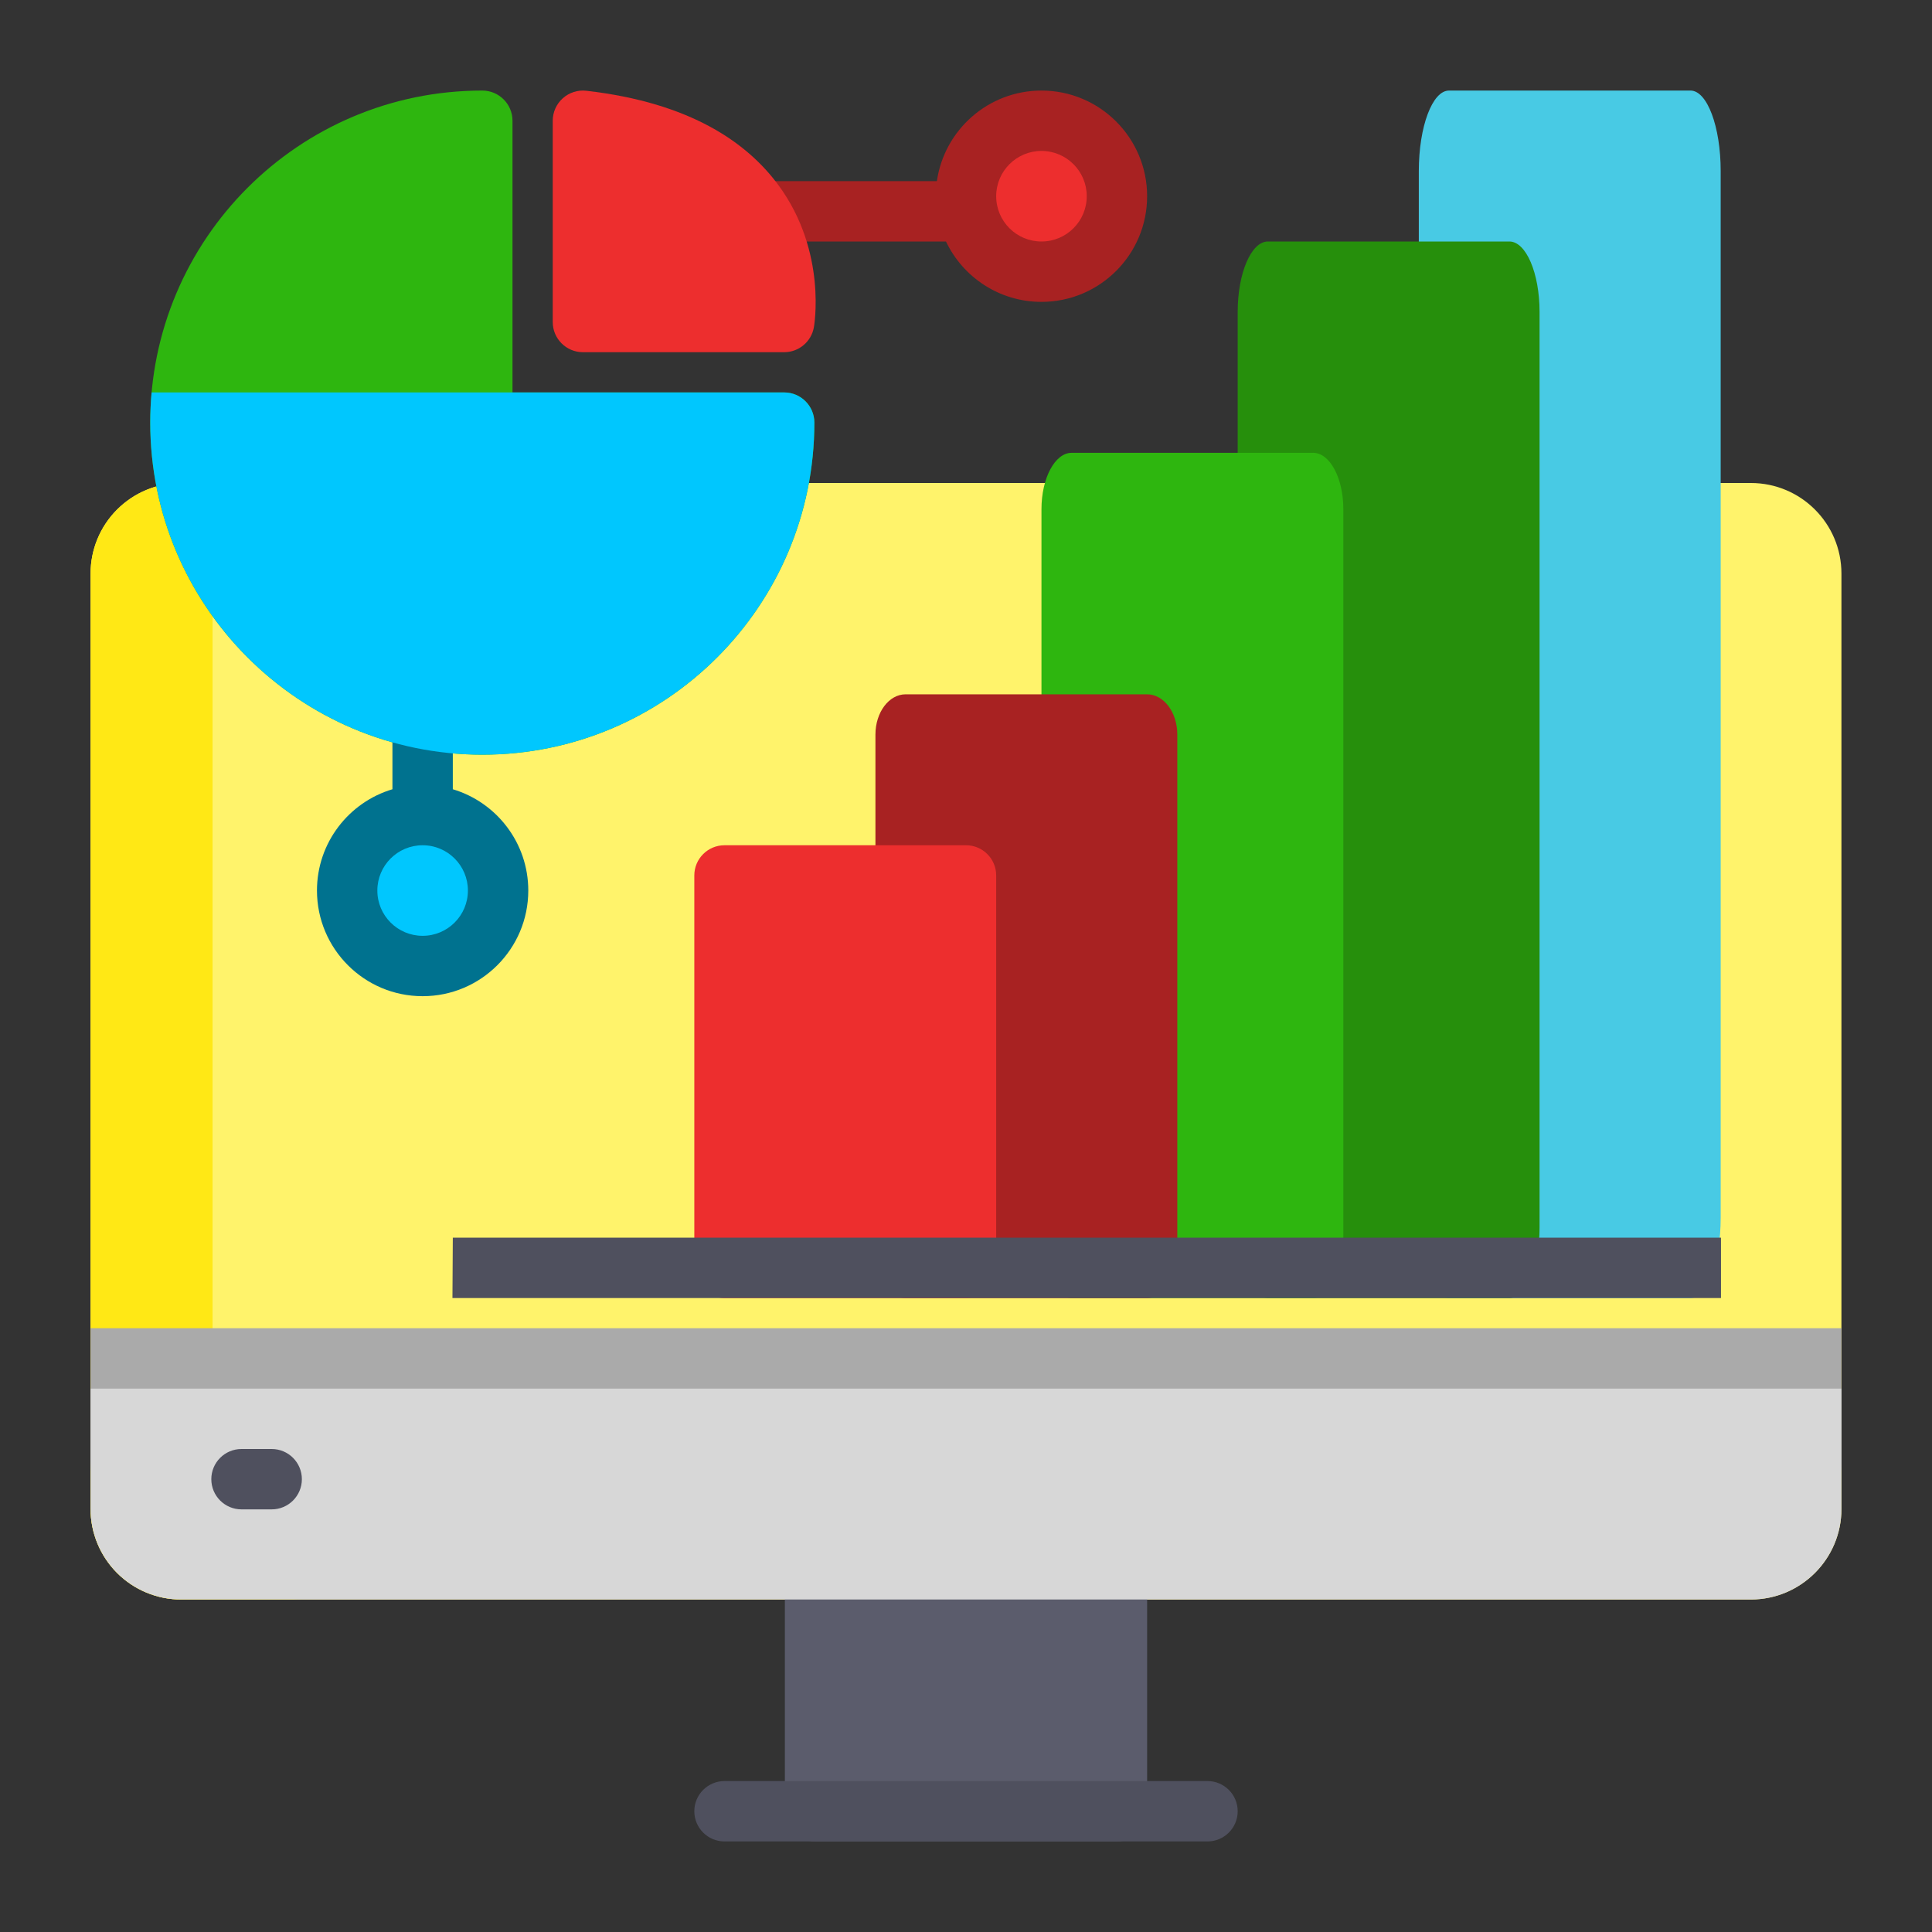
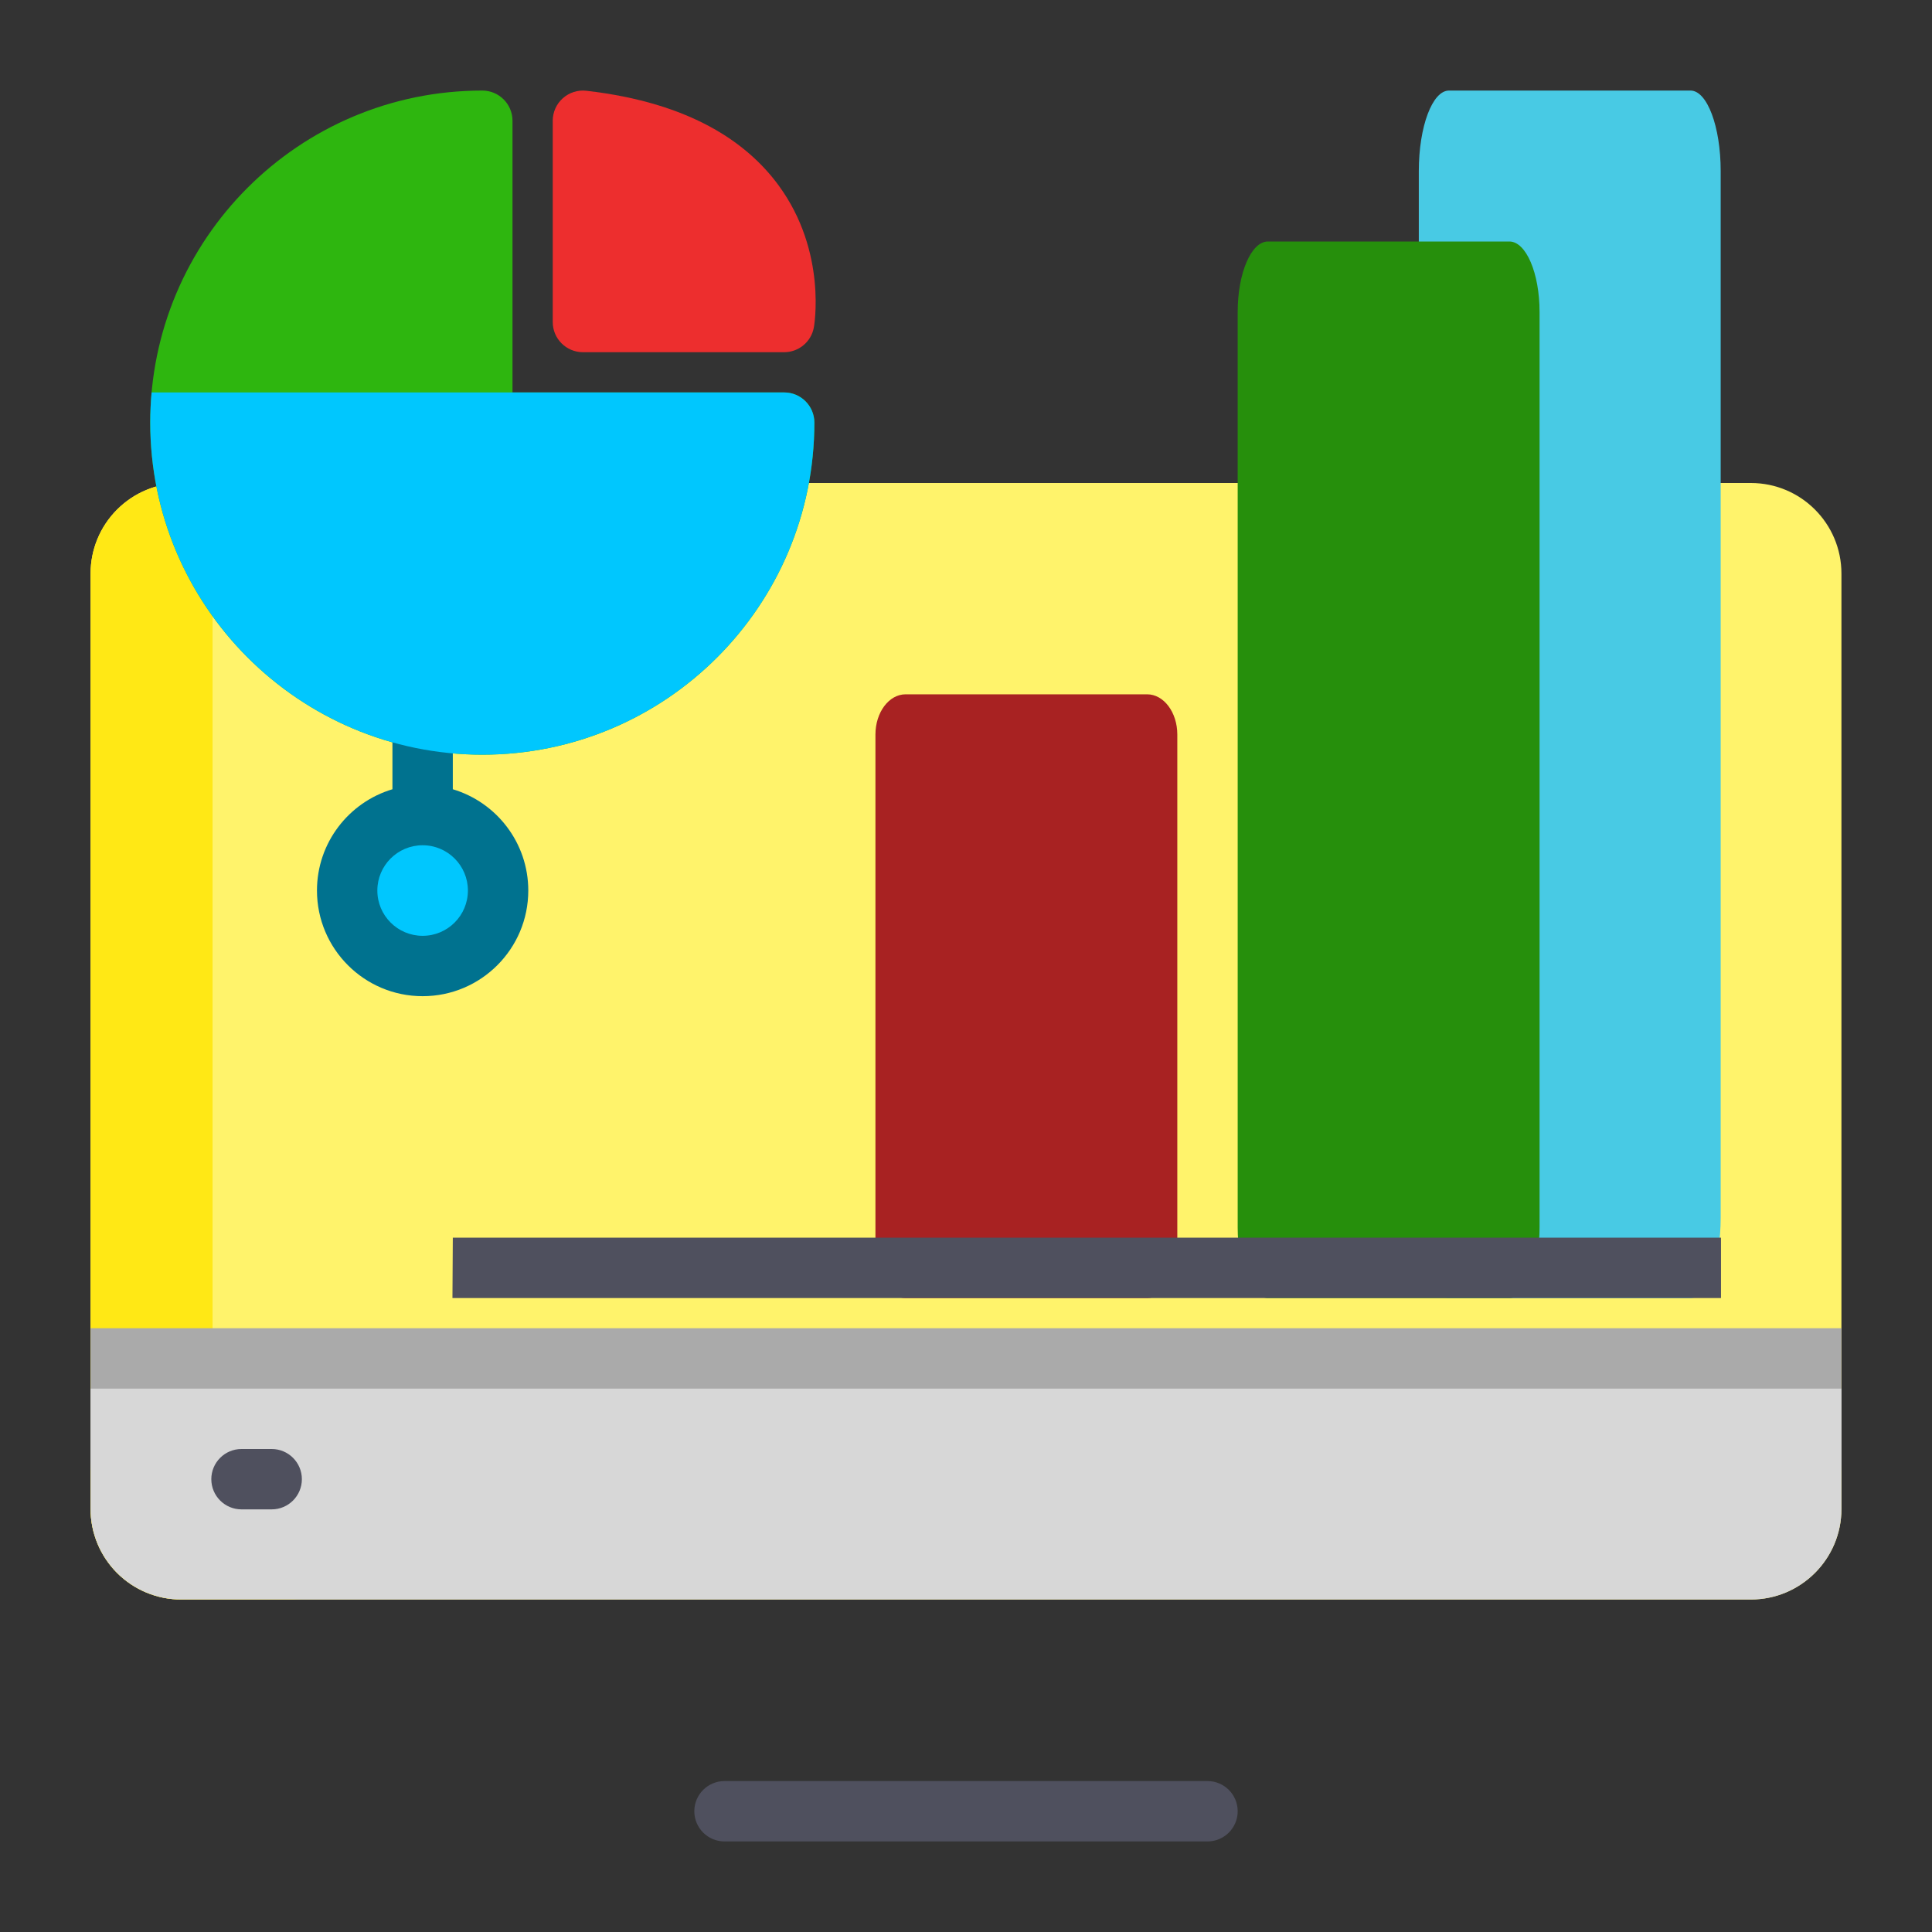
<svg xmlns="http://www.w3.org/2000/svg" clip-rule="evenodd" fill-rule="evenodd" stroke-linejoin="round" stroke-miterlimit="2" viewBox="0 0 64 64">
  <rect x="0" y="0" width="64" height="64" fill="#333333" stroke="none" />
  <g id="ICON">
    <g>
      <g>
        <g>
          <path d="m58 16h-52c-.796 0-1.559.316-2.121.879-.563.562-.879 1.325-.879 2.121v30.985c0 .796.316 1.559.879 2.122.562.562 1.325.879 2.121.879h52c1.657-.001 3-1.344 3-3 0-6.164 0-24.822 0-30.986 0-1.657-1.343-3-3-3z" fill="#fff36b" />
          <path d="m10.042 16h-4.042c-.796 0-1.559.316-2.121.879-.563.562-.879 1.325-.879 2.121v30.985c0 .796.316 1.559.879 2.122.562.562 1.325.879 2.121.879h4.042c-.796 0-1.559-.317-2.121-.879-.563-.563-.879-1.326-.879-2.122v-30.985c0-.796.316-1.559.879-2.121.562-.563 1.325-.879 2.121-.879z" fill="#ffe815" />
-           <path d="m38 52c0-.552-.448-1-1-1h-10c-.552 0-1 .448-1 1v8c0 .552.448 1 1 1h10c.552 0 1-.448 1-1z" fill="#5b5c6c" />
          <path d="m24 61h16c.552 0 1-.448 1-1s-.448-1-1-1h-16c-.552 0-1 .448-1 1s.448 1 1 1z" fill="#4f505e" />
          <path d="m61 44h-58v4.362c0 .871.316 1.706.879 2.322.562.616 1.325.962 2.121.962h52c1.657 0 3-1.47 3-3.284z" fill="#aaa" />
          <path d="m61 46h-58v3.985c0 .796.316 1.559.879 2.122.562.562 1.325.879 2.121.879h52c1.657-.001 3-1.344 3-3z" fill="#d7d7d7" />
          <path d="m8 50h1c.552 0 1-.448 1-1s-.448-1-1-1h-1c-.552 0-1 .448-1 1s.448 1 1 1z" fill="#4f505e" />
        </g>
        <path d="m57 5.667c0-1.473-.448-2.667-1-2.667h-8c-.552 0-1 1.194-1 2.667v34.666c0 1.473.448 2.667 1 2.667h8c.552 0 1-1.194 1-2.667z" fill="#48cae4" />
        <path d="m51 10.333c0-1.288-.448-2.333-1-2.333h-8c-.552 0-1 1.045-1 2.333v30.334c0 1.288.448 2.333 1 2.333h8c.552 0 1-1.045 1-2.333z" fill="#268f0c" />
-         <path d="m31.036 6h-6.036v2h6.337c.562 1.182 1.768 2 3.163 2 1.932 0 3.5-1.568 3.5-3.5s-1.568-3.5-3.5-3.5c-1.762 0-3.221 1.305-3.464 3z" fill="#a82222" />
-         <path d="m44.5 16.867c0-1.031-.448-1.867-1-1.867h-8c-.552 0-1 .836-1 1.867v24.266c0 1.031.448 1.867 1 1.867h8c.552 0 1-.836 1-1.867z" fill="#2eb60f" />
        <path d="m16.977 4c0-.552-.448-1-1-1-6.075 0-11 4.925-11 11 0 6.071 4.929 11 11 11 6.075 0 11-4.925 11-11 0-.552-.448-1-1-1h-9z" fill="#2eb60f" />
        <path d="m19.424 3.007c-.283-.033-.567.057-.779.247-.213.189-.335.461-.335.746v6.667c0 .552.448 1 1 1h6.667c.485 0 .899-.348.984-.825 0 0 .458-2.49-1.173-4.707-1.026-1.394-2.895-2.731-6.364-3.128z" fill="#ed2e2e" />
        <path d="m13 26.145c-1.445.431-2.5 1.771-2.5 3.355 0 1.932 1.568 3.5 3.5 3.5s3.5-1.568 3.5-3.5c0-1.584-1.055-2.924-2.5-3.355v-3.145h-2z" fill="#00728f" />
        <circle cx="14" cy="29.5" fill="#00c7fe" r="1.5" />
-         <circle cx="34.5" cy="6.5" fill="#ed2e2e" r="1.5" />
        <path d="m25.977 13h-20.955c-.03.329-.045.663-.045 1 0 6.071 4.929 11 11 11 6.075 0 11-4.925 11-11 0-.552-.448-1-1-1z" fill="#00c7fe" />
        <path d="m39 24.333c0-.736-.448-1.333-1-1.333h-8c-.552 0-1 .597-1 1.333v17.334c0 .736.448 1.333 1 1.333h8c.552 0 1-.597 1-1.333z" fill="#a82222" />
-         <path d="m33 29c0-.552-.448-1-1-1h-8c-.552 0-1 .448-1 1v13c0 .552.448 1 1 1h8c.552 0 1-.448 1-1z" fill="#ed2e2e" />
        <path d="m15 41-.012 2h42.022v-2z" fill="#4f505e" />
      </g>
    </g>
  </g>
</svg>